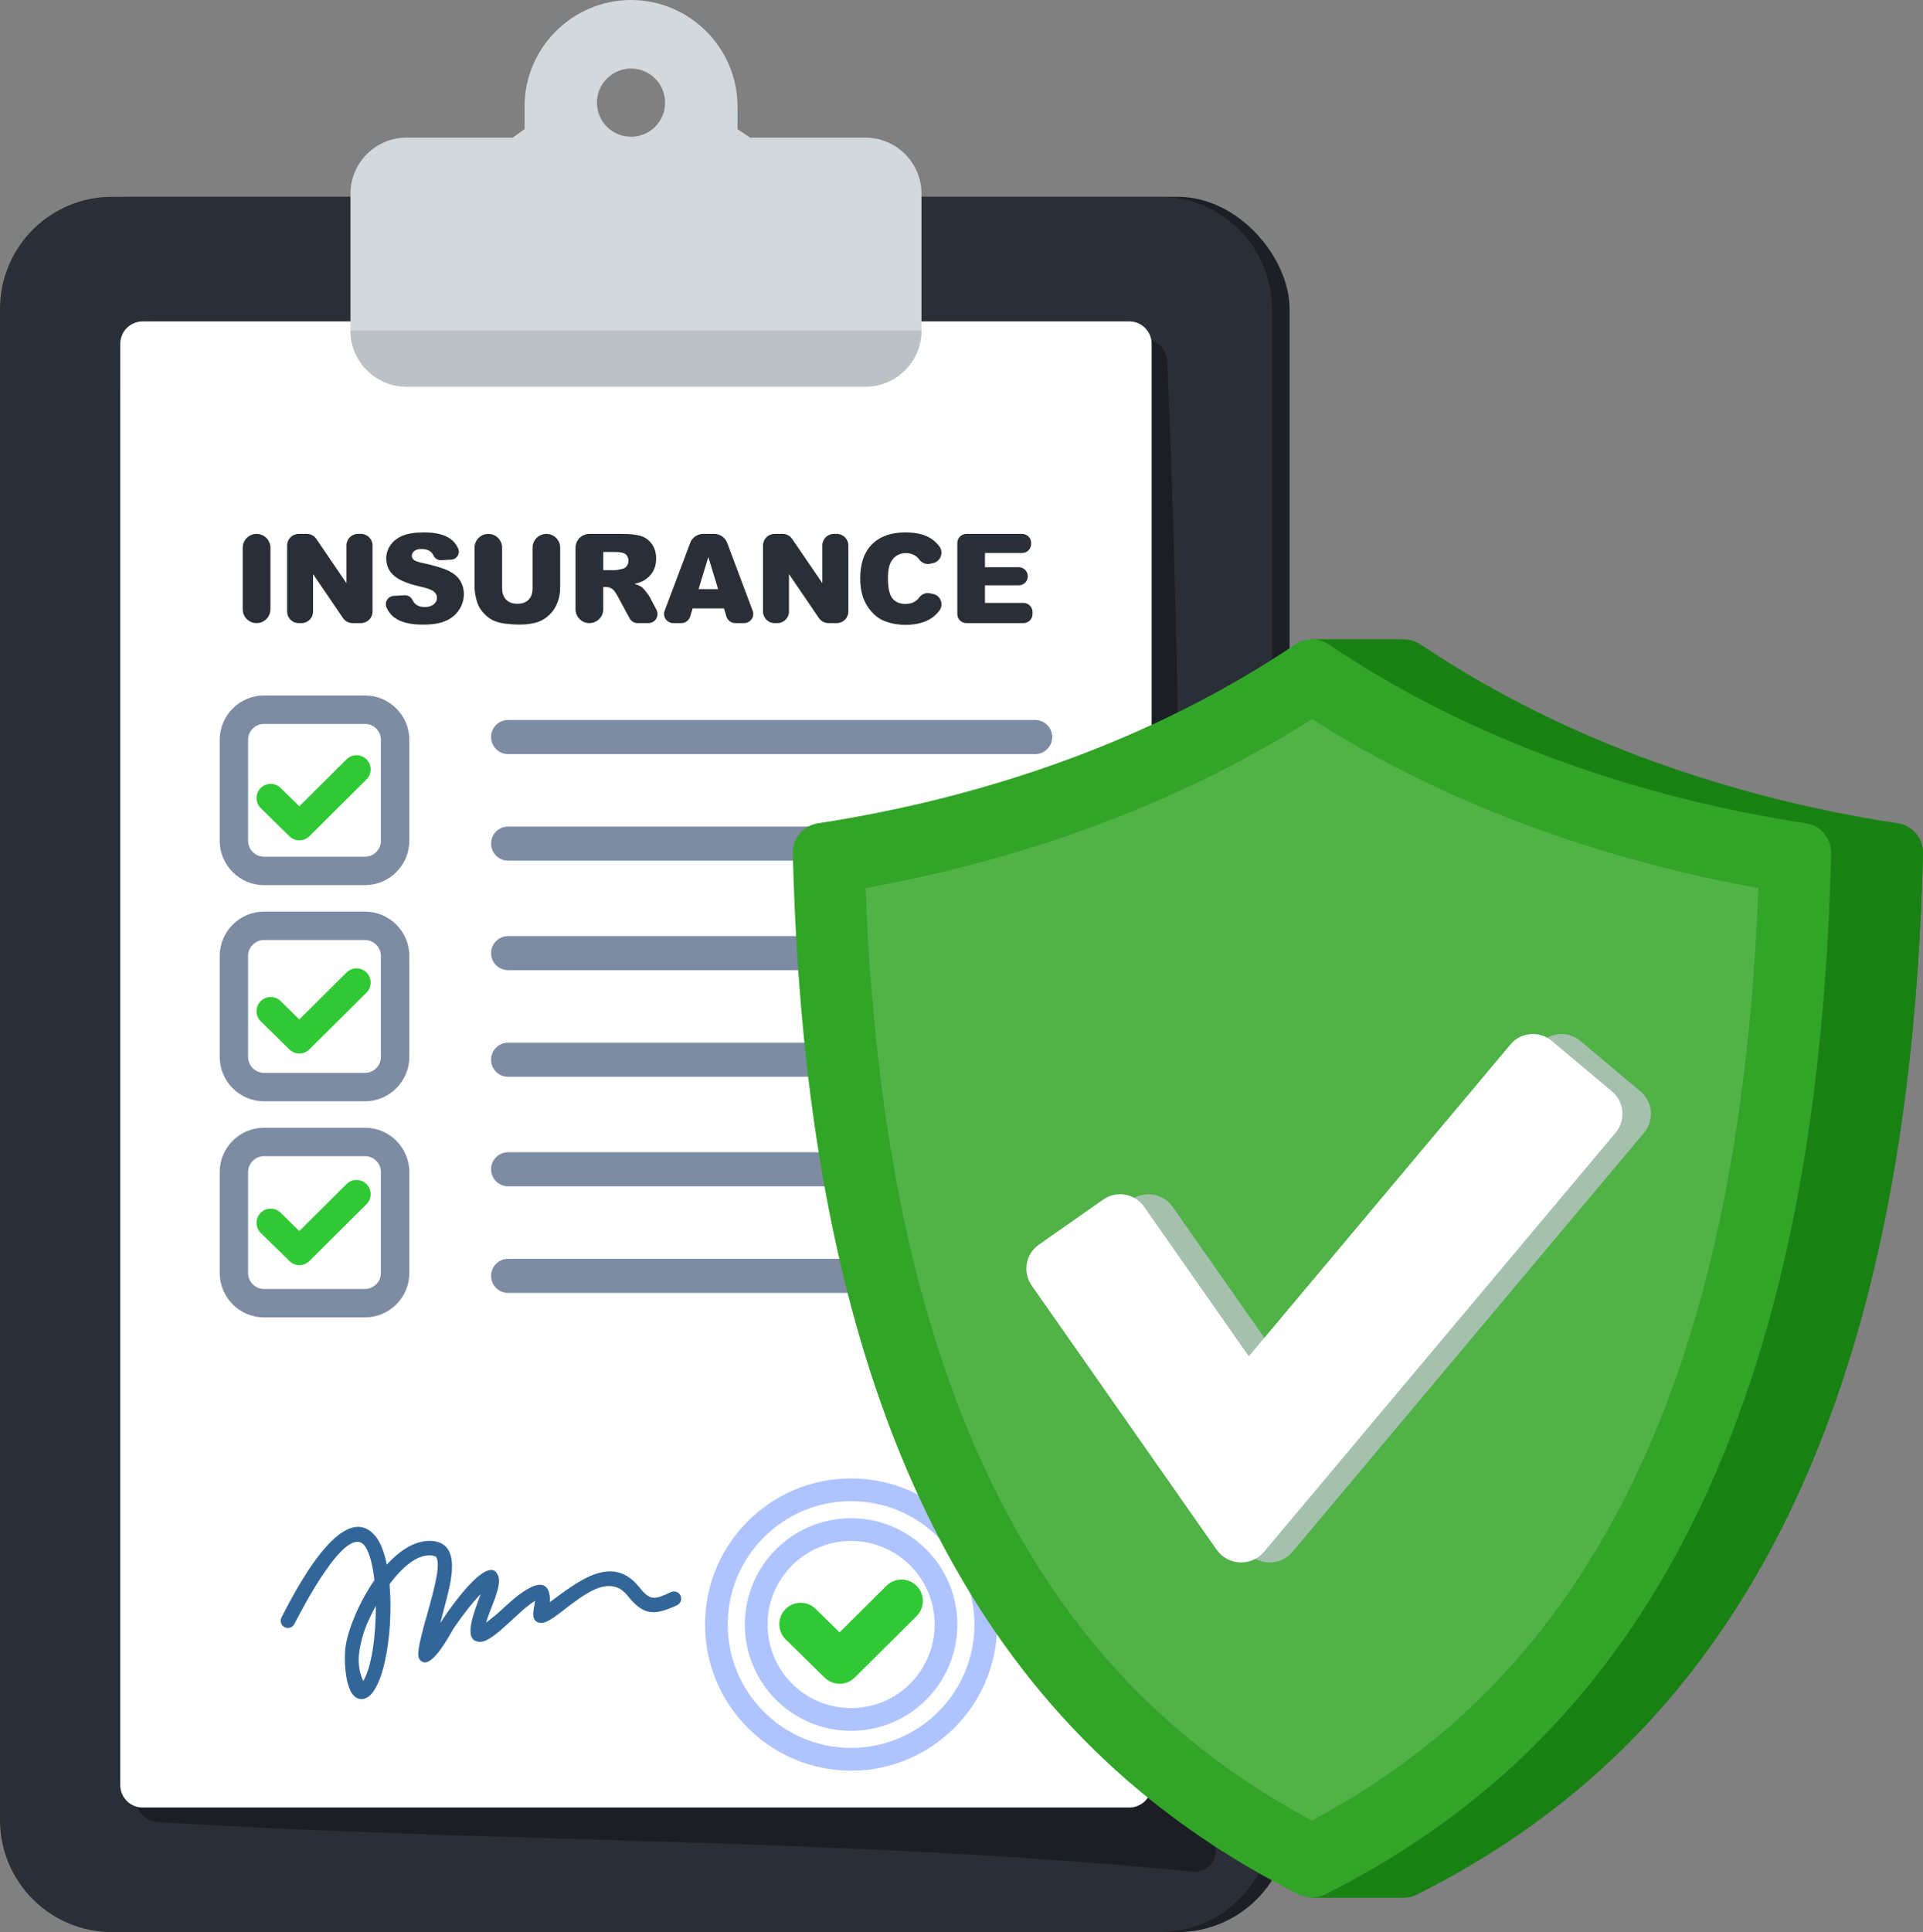
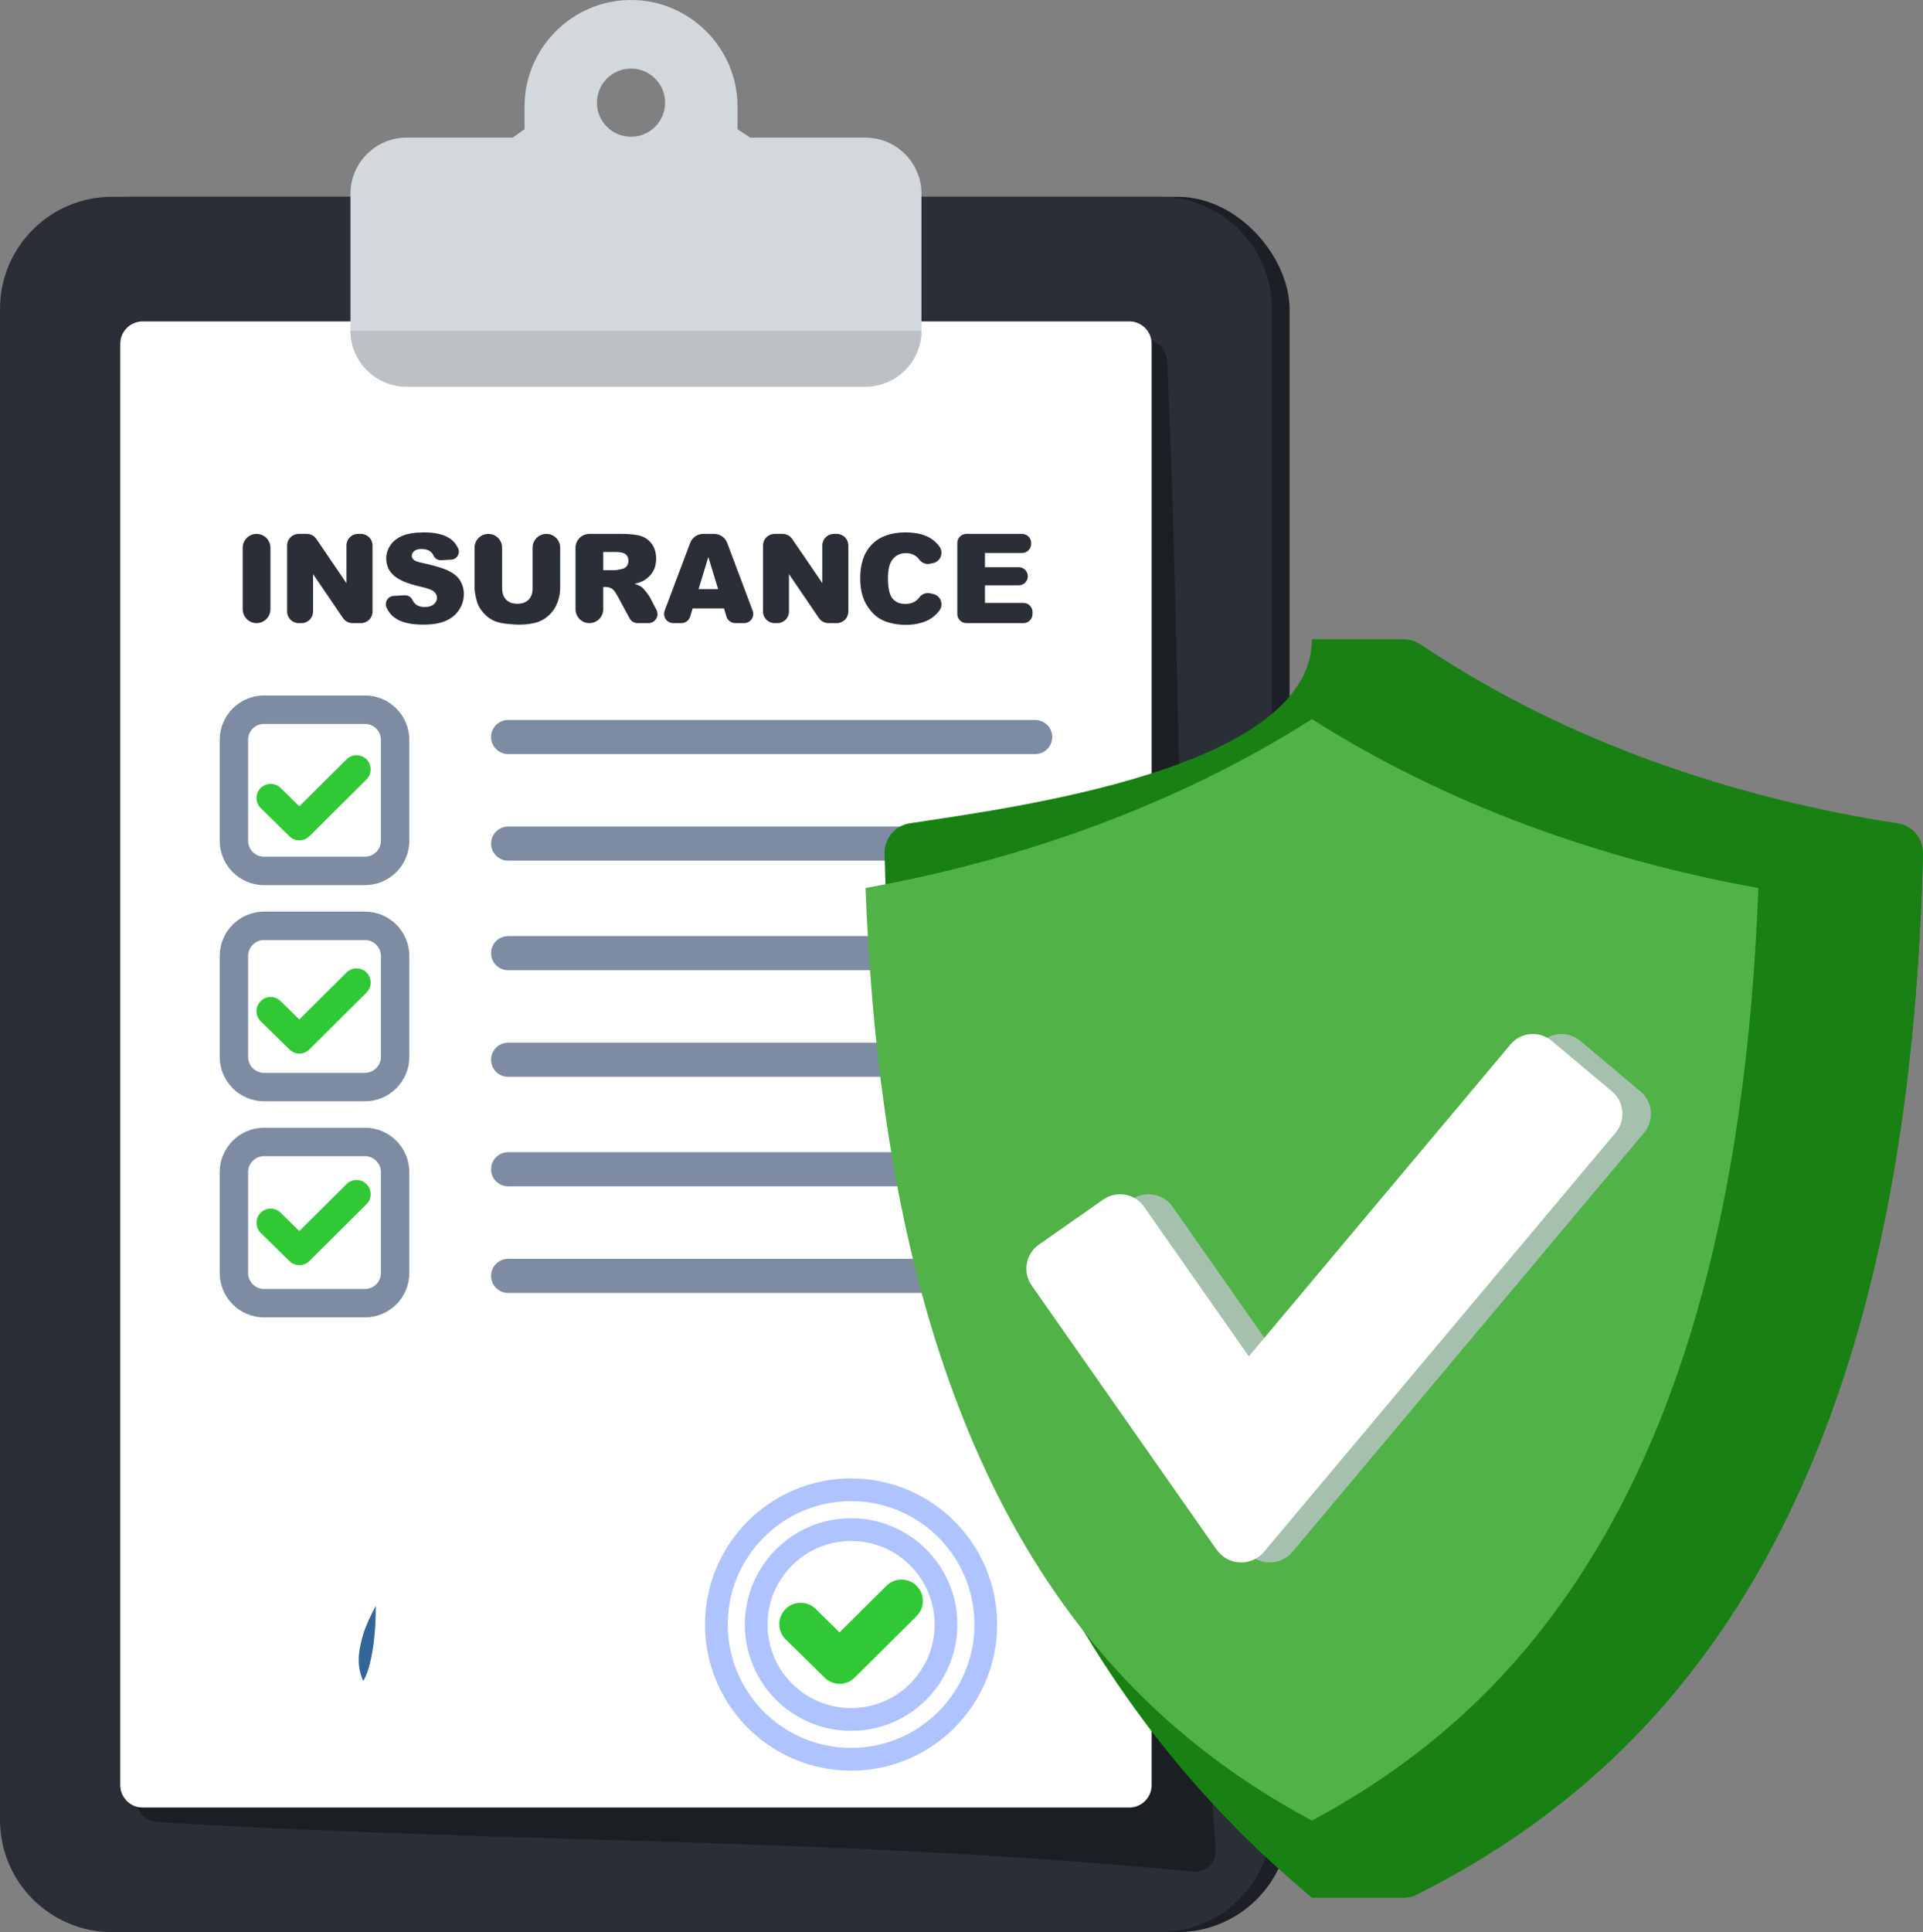
<svg xmlns="http://www.w3.org/2000/svg" id="_レイヤー_2" width="2115.96" height="2125.41" viewBox="0 0 2115.96 2125.41">
  <rect x="0" y="0" width="2115.96" height="2125.41" fill="#808080" stroke="none" />
  <defs>
    <style>.cls-1,.cls-2,.cls-3,.cls-4,.cls-5,.cls-6,.cls-7,.cls-8,.cls-9,.cls-10,.cls-11,.cls-12,.cls-13,.cls-14,.cls-15,.cls-16{stroke-width:0px;}.cls-1,.cls-2,.cls-3,.cls-4,.cls-5,.cls-6,.cls-7,.cls-9,.cls-10,.cls-11,.cls-12,.cls-14,.cls-16{fill-rule:evenodd;}.cls-1,.cls-15{fill:#fff;}.cls-2{fill:#198114;}.cls-3{fill:#bcc1c6;}.cls-4{fill:#30c935;}.cls-5{fill:#32a428;}.cls-6{fill:#000;opacity:.35;}.cls-7{fill:#a5c1ae;}.cls-8,.cls-11{fill:#2a2f37;}.cls-9{fill:#7d8ca2;}.cls-10{fill:#336698;}.cls-12{fill:#d3d8dd;}.cls-13{fill:#1c1f25;}.cls-14{fill:#afc4ff;}.cls-16{fill:#50b247;}</style>
  </defs>
  <g id="_饑1">
    <rect class="cls-13" x="19.41" y="216.48" width="1399.55" height="1908.93" rx="123.25" ry="123.25" />
    <path class="cls-8" d="M123.25,216.48h1153.05c68.03,0,123.25,55.23,123.25,123.25v1662.42c0,68.03-55.23,123.25-123.25,123.25H123.25c-68.03,0-123.25-55.23-123.25-123.25V339.73c0-68.03,55.23-123.25,123.25-123.25Z" />
    <path class="cls-6" d="M156.99,353.55l1102.82,19.72c13.56.24,24.08,11.14,24.65,24.65,23.52,552.05,10.32,1090.9,53.4,1636.42,1.06,13.48-11.18,25.97-24.65,24.65-385.4-37.66-753.56-31.11-1138.97-54.63-13.51-.82-24.5-11.09-24.65-24.65l-17.26-1601.51c-.15-13.56,11.09-24.89,24.65-24.65Z" />
    <path class="cls-15" d="M157,353.55h1085.56c13.6,0,24.65,11.05,24.65,24.65v1585.49c0,13.61-11.05,24.65-24.65,24.65H156.99c-13.6,0-24.65-11.05-24.65-24.65V378.2c0-13.61,11.05-24.65,24.65-24.65Z" />
    <path class="cls-12" d="M447.25,151.41h116.92l13-9.27v-24.98c0-64.44,52.73-117.16,117.17-117.16h0c64.44,0,117.16,52.72,117.16,117.16v24.98l13.97,9.27h126.83c33.9,0,61.63,27.73,61.63,61.63v150.68c0,33.89-27.73,61.63-61.63,61.63h-505.05c-33.89,0-61.63-27.73-61.63-61.63v-150.68c0-33.9,27.73-61.63,61.63-61.63h0ZM694.34,75.44c-20.72,0-37.51,16.79-37.51,37.51s16.79,37.51,37.51,37.51,37.51-16.79,37.51-37.51-16.79-37.51-37.51-37.51Z" />
    <path class="cls-3" d="M1013.93,363.72c0,33.89-27.73,61.63-61.63,61.63h-505.05c-33.89,0-61.63-27.73-61.63-61.63h628.3Z" />
-     <path class="cls-10" d="M309.74,1779.25c12.16-23.39,66.28-132.15,102.86-90.07,5.92,6.81,10.19,18.18,12.99,31.98,14.75-16.13,31.81-27.09,49.27-26.07,34.65,2.03,20.36,48.53,15.11,69.28-1.72,6.77-3.59,13.89-5.52,21.07,4.04-6.21,8.09-12.32,11.96-17.45,4.1-5.45,42.93-59.88,51.96-34.07,4.02,11.48-8.98,35.05-13.5,51.01,5.14-3.92,9.57-7.29,16.31-13.37,7.13-6.43,49.48-48.98,53.75-15.66.28,2.22.23,4.39-.02,6.55,29.86-21.61,68.15-54.37,98.49-16.53,12.1,15.1,16.35,14,34.66,5.56,3.93-1.97,8.72-.37,10.68,3.56,1.97,3.93.37,8.72-3.56,10.68-25.91,11.92-37.12,11.42-54.8-10.62-28.45-35.46-76.87,31.17-95.01,30.16-12.94-.72-7.78-15.48-6.53-24.25-17.75,10.07-45.46,45.09-60.35,45.08-20.25-.01-7.13-31.85.46-52.58-10.87,11.23-20.26,24.14-29.16,36.79-3.51,4.99-26.96,52.33-38.53,34.4-7.51-11.63,29.51-98.34,18.32-112.37-2.47-.86-2.92-1.19-5.59-1.35-15.58-.89-31.85,13.52-45.36,31.72,5.06,57.07-8.64,132.98-34.01,125.93-15.56-4.32-16.35-44.41-14.31-57.71,2.99-19.46,14.91-48.48,31.67-72.6-1.76-15.98-5.06-29.44-10.03-36.92-19.73-29.75-72.25,73.98-78.02,85.08-2,3.92-6.79,5.48-10.71,3.48-3.92-2-5.47-6.79-3.48-10.71h0ZM413.51,1766.46c-7.01,12.78-12.2,25.13-14.58,33.76-5.25,19.08-6.36,32.65.72,48.95,9.17-14.71,14.06-49.75,13.85-82.71Z" />
+     <path class="cls-10" d="M309.74,1779.25h0ZM413.51,1766.46c-7.01,12.78-12.2,25.13-14.58,33.76-5.25,19.08-6.36,32.65.72,48.95,9.17-14.71,14.06-49.75,13.85-82.71Z" />
    <path class="cls-11" d="M1063.35,587.3h61.31c5.51,0,9.98,4.47,9.98,9.98v1.02c0,5.51-4.47,9.98-9.98,9.98h-40.86v15.65h37.17c5.51,0,9.98,4.47,9.98,9.98h0c0,5.51-4.47,9.98-9.98,9.98h-37.17v19.33h42.35c5.51,0,9.98,4.47,9.98,9.98v2.27c0,5.51-4.47,9.98-9.98,9.98h-62.8c-5.51,0-9.98-4.47-9.98-9.98v-78.19c0-5.51,4.47-9.98,9.98-9.98h0ZM282.31,587.3h0c8.43,0,15.26,6.83,15.26,15.26v67.63c0,8.43-6.83,15.26-15.26,15.26h0c-8.43,0-15.26-6.83-15.26-15.26v-67.63c0-8.43,6.83-15.26,15.26-15.26h0ZM328.63,587.3h8.98c4.2,0,8.13,2.08,10.5,5.55l33.09,48.61v-41.46c0-7.01,5.69-12.7,12.7-12.7h3.31c7.01,0,12.7,5.69,12.7,12.7v72.75c0,7.02-5.69,12.7-12.7,12.7h-9.29c-4.2,0-8.13-2.08-10.5-5.55l-32.93-48.38v41.23c0,7.02-5.69,12.7-12.7,12.7h-3.15c-7.01,0-12.7-5.69-12.7-12.7v-72.75c0-7.01,5.69-12.7,12.7-12.7h0ZM462.93,667.32c1.37.29,2.84.44,4.41.44,4.32,0,7.69-1.02,9.96-3.05,2.43-2.03,3.53-4.38,3.53-7.04s-1.1-4.85-3.29-6.81c-2.2-2.03-7.37-3.91-15.53-5.71-13.34-2.97-22.75-6.97-28.48-11.9-5.73-4.93-8.55-11.27-8.55-18.94,0-5.01,1.41-9.78,4.39-14.25,2.9-4.46,7.3-7.98,13.18-10.57,5.88-2.58,13.96-3.83,24.16-3.83,12.63,0,22.2,2.35,28.79,7.04,3.75,2.63,6.61,6.16,8.62,10.6,2.52,5.55-1.31,11.9-7.39,12.27l-11.23.67c-3.55.21-6.93-1.73-8.42-4.97-.83-1.82-1.92-3.27-3.24-4.33-2.43-2.04-5.8-3.05-10.04-3.05-3.53,0-6.2.78-8,2.27-1.8,1.49-2.67,3.29-2.67,5.4,0,1.57.71,2.97,2.12,4.23,1.41,1.33,4.79,2.5,10.2,3.6,13.26,2.9,22.75,5.79,28.48,8.69,5.73,2.9,9.96,6.5,12.55,10.88,2.59,4.3,3.92,9.16,3.92,14.48,0,6.34-1.72,12.13-5.26,17.45-3.45,5.32-8.32,9.31-14.59,12.05-6.28,2.74-14.12,4.15-23.69,4.15h-.98s-1.03,0-1.03,0c-13.34,0-23.44-2.48-30.4-7.44-3.96-2.77-6.98-6.51-9.1-11.19-2.66-5.86,1.38-12.57,7.81-12.95l11.85-.71c3.75-.23,7.32,1.82,8.89,5.24.88,1.92,2.03,3.45,3.42,4.57,1.52,1.27,3.4,2.17,5.61,2.69v.02h0ZM601.21,587.3h0c8.39,0,15.18,6.8,15.18,15.18v43.29c0,5.79-.86,11.27-2.75,16.36-1.8,5.17-4.63,9.71-8.47,13.54-3.84,3.84-7.92,6.57-12.16,8.14-5.88,2.19-13.02,3.29-21.26,3.29-4.79,0-10.04-.39-15.69-1.02-5.65-.7-10.35-2.03-14.2-3.99-3.77-1.96-7.22-4.78-10.36-8.45-3.22-3.68-5.34-7.44-6.51-11.27-1.88-6.26-2.82-11.82-2.82-16.59v-43.29c0-8.38,6.8-15.18,15.18-15.18h0c8.38,0,15.18,6.8,15.18,15.18v44.7c0,5.32,1.49,9.47,4.47,12.52,2.98,2.97,7.06,4.46,12.32,4.46s9.33-1.49,12.32-4.46c2.9-2.9,4.39-7.12,4.39-12.52v-44.7c0-8.38,6.79-15.18,15.18-15.18h0ZM633.26,670.19v-67.63c0-8.43,6.83-15.26,15.26-15.26h35.42c9.33,0,16.55.78,21.5,2.43,4.94,1.57,8.94,4.62,12,8.92,3.06,4.38,4.55,9.7,4.55,15.97,0,5.4-1.18,10.1-3.53,14.09-2.27,3.99-5.49,7.12-9.57,9.63-2.59,1.57-6.2,2.82-10.67,3.91,3.61,1.17,6.28,2.35,7.93,3.6,1.09.78,2.67,2.51,4.78,5.17,2.12,2.58,3.53,4.62,4.24,6.1l7.18,13.73c3.48,6.65-1.34,14.61-8.84,14.61h-11.93c-3.66,0-7.03-2.01-8.78-5.23l-13.41-24.75c-2.04-3.83-3.92-6.34-5.49-7.51-2.2-1.49-4.71-2.27-7.45-2.27h-2.67v24.5c0,8.43-6.83,15.26-15.26,15.26h0c-8.43,0-15.26-6.83-15.26-15.26h0ZM663.78,627.22h12.79c1.41,0,4.08-.47,8.08-1.41,2.04-.39,3.69-1.41,4.94-3.05,1.26-1.64,1.88-3.6,1.88-5.71,0-3.21-.94-5.64-2.98-7.28-2.04-1.72-5.8-2.58-11.37-2.58h-13.34v20.04h0ZM796.6,669.25h-34.44l-2.76,9.06c-1.29,4.24-5.21,7.14-9.65,7.14h-8.95c-7.05,0-11.92-7.04-9.44-13.64l28.09-74.6c2.24-5.96,7.95-9.91,14.32-9.91h12.08c6.37,0,12.08,3.95,14.32,9.92l28.03,74.6c2.48,6.59-2.4,13.63-9.44,13.63h-9.74c-4.44,0-8.35-2.9-9.65-7.14l-2.76-9.06h0ZM790.16,648.04l-10.75-35.3-10.75,35.3h21.5ZM852.29,587.3h8.9c4.2,0,8.13,2.08,10.49,5.54l33.17,48.62v-41.46c0-7.01,5.69-12.7,12.71-12.7h3.23c7.02,0,12.7,5.69,12.7,12.7v72.75c0,7.02-5.68,12.7-12.7,12.7h-9.21c-4.2,0-8.14-2.08-10.5-5.55l-32.94-48.38v41.23c0,7.02-5.68,12.7-12.7,12.7h-3.15c-7.02,0-12.7-5.69-12.7-12.7v-72.75c0-7.01,5.69-12.7,12.7-12.7h0ZM971.46,682.4c-6.74-3.05-12.63-8.53-17.49-16.28-4.94-7.83-7.45-17.85-7.45-29.98,0-16.2,4.32-28.73,13.03-37.41,8.63-8.69,20.87-13.07,36.72-13.07,12.39,0,22.2,2.5,29.26,7.51,2.98,2.11,5.65,4.7,8,7.77,5.18,6.76,1.59,16.62-6.71,18.46l-3.31.74c-4.5,1-9.12-.79-11.91-4.46,0-.01-.02-.03-.03-.04-1.72-2.35-3.76-4.15-6.2-5.32-2.51-1.25-5.26-1.88-8.31-1.88-6.9,0-12.16,2.74-15.85,8.22-2.75,4.15-4.16,10.57-4.16,19.33,0,10.88,1.65,18.24,4.94,22.31,3.37,3.99,8.01,6.03,13.97,6.03,6.42,0,11.71-1.9,15.61-7.2.01-.01.02-.03.03-.04,2.79-3.68,7.41-5.47,11.91-4.46l3.31.74c8.31,1.85,11.89,11.7,6.71,18.46-2.35,3.06-5.02,5.65-8,7.77-14.17,10.05-39.09,9.68-54.05,2.82Z" />
    <path class="cls-9" d="M290.47,1240.56h111.18c13.41,0,25.6,5.48,34.42,14.3s14.3,21.01,14.3,34.42v111.17c0,13.41-5.48,25.6-14.3,34.42-8.82,8.82-21.01,14.3-34.42,14.3h-111.18c-13.41,0-25.6-5.48-34.42-14.3-8.82-8.82-14.3-21.01-14.3-34.42v-111.17c0-13.41,5.48-25.6,14.3-34.42,8.82-8.82,21.01-14.3,34.42-14.3h0ZM559.13,1305c-10.36,0-18.76-8.4-18.76-18.76s8.4-18.76,18.76-18.76h579.91c10.36,0,18.76,8.4,18.76,18.76s-8.4,18.76-18.76,18.76h-579.91ZM559.13,1422.26c-10.36,0-18.76-8.4-18.76-18.76s8.4-18.76,18.76-18.76h579.91c10.36,0,18.76,8.4,18.76,18.76s-8.4,18.76-18.76,18.76h-579.91ZM401.64,1271.82h-111.18c-4.78,0-9.15,1.97-12.32,5.14-3.17,3.17-5.14,7.53-5.14,12.32v111.17c0,4.78,1.97,9.15,5.14,12.32,3.17,3.17,7.53,5.14,12.32,5.14h111.18c4.78,0,9.14-1.97,12.32-5.14,3.17-3.17,5.14-7.53,5.14-12.32v-111.17c0-4.78-1.97-9.15-5.14-12.32-3.17-3.17-7.53-5.14-12.32-5.14Z" />
    <path class="cls-4" d="M286.9,1356.24c-6.14-6.04-6.22-15.91-.18-22.04,6.04-6.14,15.91-6.22,22.04-.18l20.59,20.19,51.94-51.64c6.1-6.07,15.97-6.04,22.04.06,6.07,6.1,6.04,15.97-.06,22.04l-62.86,62.5c-6.05,6.02-15.83,6.06-21.92.06l-31.59-30.99Z" />
    <path class="cls-4" d="M864.53,1803.41c-9.26-9.11-9.39-24.01-.28-33.27,9.11-9.26,24.01-9.39,33.27-.28l26.29,25.79,51.54-51.2c9.21-9.16,24.11-9.12,33.27.09,9.16,9.21,9.12,24.11-.09,33.27l-68.03,67.58c-9.13,9.08-23.89,9.14-33.09.09l-42.89-42.08Z" />
    <path class="cls-14" d="M936.49,1626.32c44.38,0,84.57,17.99,113.65,47.08,29.09,29.09,47.08,69.27,47.08,113.66s-17.99,84.57-47.08,113.66c-29.09,29.09-69.27,47.08-113.65,47.08s-84.57-17.99-113.66-47.08c-29.09-29.09-47.08-69.27-47.08-113.66s17.99-84.57,47.08-113.66c29.09-29.09,69.27-47.08,113.66-47.08h0ZM936.49,1670.12c-32.29,0-61.52,13.09-82.69,34.25-21.16,21.16-34.25,50.4-34.25,82.68s13.09,61.52,34.25,82.69c21.16,21.16,50.4,34.25,82.69,34.25s61.52-13.09,82.68-34.25c21.16-21.16,34.25-50.4,34.25-82.69s-13.09-61.52-34.25-82.68c-21.16-21.16-50.4-34.25-82.68-34.25h0ZM1001.49,1722.05c-16.63-16.63-39.62-26.92-65-26.92s-48.37,10.29-65,26.92c-16.63,16.63-26.92,39.62-26.92,65s10.29,48.37,26.92,65c16.63,16.63,39.62,26.92,65,26.92s48.37-10.29,65-26.92c16.63-16.63,26.92-39.62,26.92-65s-10.29-48.37-26.92-65h0ZM1032.46,1691.08c-24.56-24.56-58.49-39.75-95.97-39.75s-71.41,15.19-95.97,39.75c-24.56,24.56-39.75,58.49-39.75,95.97s15.19,71.41,39.75,95.97c24.56,24.56,58.49,39.75,95.97,39.75s71.41-15.19,95.97-39.75c24.56-24.56,39.75-58.49,39.75-95.97s-15.19-71.41-39.75-95.97Z" />
    <path class="cls-9" d="M290.47,1002.81h111.18c13.41,0,25.6,5.48,34.42,14.3,8.82,8.82,14.3,21.01,14.3,34.42v111.18c0,13.41-5.48,25.6-14.3,34.42-8.82,8.82-21.01,14.3-34.42,14.3h-111.18c-13.41,0-25.6-5.48-34.42-14.3-8.82-8.82-14.3-21.01-14.3-34.42v-111.18c0-13.41,5.48-25.6,14.3-34.42,8.82-8.82,21.01-14.3,34.42-14.3h0ZM559.13,1067.25c-10.36,0-18.76-8.4-18.76-18.76s8.4-18.76,18.76-18.76h579.91c10.36,0,18.76,8.4,18.76,18.76s-8.4,18.76-18.76,18.76h-579.91ZM559.13,1184.51c-10.36,0-18.76-8.4-18.76-18.76s8.4-18.76,18.76-18.76h579.91c10.36,0,18.76,8.4,18.76,18.76s-8.4,18.76-18.76,18.76h-579.91ZM401.64,1034.07h-111.18c-4.78,0-9.15,1.97-12.32,5.14s-5.14,7.53-5.14,12.32v111.18c0,4.78,1.97,9.14,5.14,12.32,3.17,3.17,7.53,5.14,12.32,5.14h111.18c4.78,0,9.14-1.97,12.32-5.14,3.17-3.17,5.14-7.53,5.14-12.32v-111.18c0-4.78-1.97-9.15-5.14-12.32-3.17-3.17-7.53-5.14-12.32-5.14Z" />
    <path class="cls-9" d="M290.47,765.06h111.18c13.41,0,25.6,5.48,34.42,14.3s14.3,21.01,14.3,34.42v111.17c0,13.41-5.48,25.6-14.3,34.42-8.82,8.82-21.01,14.3-34.42,14.3h-111.18c-13.41,0-25.6-5.48-34.42-14.3-8.82-8.82-14.3-21.01-14.3-34.42v-111.17c0-13.41,5.48-25.6,14.3-34.42,8.82-8.82,21.01-14.3,34.42-14.3h0ZM559.13,829.5c-10.36,0-18.76-8.4-18.76-18.76s8.4-18.76,18.76-18.76h579.91c10.36,0,18.76,8.4,18.76,18.76s-8.4,18.76-18.76,18.76h-579.91ZM559.13,946.76c-10.36,0-18.76-8.4-18.76-18.76s8.4-18.76,18.76-18.76h579.91c10.36,0,18.76,8.4,18.76,18.76s-8.4,18.76-18.76,18.76h-579.91ZM401.64,796.32h-111.18c-4.78,0-9.15,1.97-12.32,5.14-3.17,3.17-5.14,7.53-5.14,12.32v111.17c0,4.78,1.97,9.14,5.14,12.32,3.17,3.17,7.53,5.14,12.32,5.14h111.18c4.78,0,9.14-1.97,12.32-5.14,3.17-3.17,5.14-7.53,5.14-12.32v-111.17c0-4.78-1.97-9.15-5.14-12.32-3.17-3.17-7.53-5.14-12.32-5.14Z" />
    <path class="cls-4" d="M286.9,1123.45c-6.14-6.04-6.22-15.91-.18-22.04,6.04-6.14,15.91-6.22,22.04-.18l20.59,20.19,51.94-51.64c6.1-6.07,15.97-6.04,22.04.06,6.07,6.1,6.04,15.97-.06,22.04l-62.86,62.5c-6.05,6.02-15.83,6.06-21.92.06l-31.59-30.99Z" />
    <path class="cls-4" d="M286.9,888.97c-6.14-6.04-6.22-15.91-.18-22.04,6.04-6.14,15.91-6.22,22.04-.18l20.59,20.19,51.94-51.64c6.1-6.07,15.97-6.04,22.04.06,6.07,6.1,6.04,15.97-.06,22.04l-62.86,62.5c-6.05,6.02-15.83,6.06-21.92.06l-31.59-30.99Z" />
    <path class="cls-2" d="M1571.39,714.29c153.18,101.35,335.24,163.51,516.66,191.36,16.39,2.43,28.24,16.84,27.91,33.35-8.76,352.44-77.08,746.65-343.19,997.1-63.77,59.9-135.65,108.79-213.54,147.81-4.54,2.43-9.58,3.56-14.61,3.56h-101.09c-111.47-95.03-451.27-389.52-470.25-1148.47-.32-16.51,11.52-30.92,27.91-33.35,113.1-17.32,442.33-59.58,442.34-202.52h94.58c16.68.09,18.13,1.29,33.28,11.16h0Z" />
-     <path class="cls-2" d="M2088.05,905.65c16.39,2.43,28.24,16.84,27.91,33.35h-101.09l-27.91-33.35h101.09Z" />
    <path class="cls-2" d="M2115.96,939c-8.76,352.44-77.08,746.65-343.19,997.1-63.77,59.9-135.65,108.79-213.54,147.81-4.54,2.43-9.58,3.56-14.61,3.56h-101.09c-21.26-18.3-50.95-43.71-85.19-78.36,54.68-236.21,370.29-908.55,581.56-1070.12h176.06Z" />
-     <path class="cls-5" d="M1461.86,708.79c154.97,104.59,340.28,168.53,525.1,196.86,16.55,2.43,28.4,16.84,27.91,33.35-8.76,352.44-76.91,746.65-343.19,997.1-63.77,59.9-135.49,108.79-213.54,147.81-9.09,4.69-19.96,4.69-29.21,0-77.89-39.02-149.61-87.91-213.38-147.81-266.28-250.45-334.43-644.66-343.19-997.1-.49-16.51,11.35-30.92,27.74-33.35,184.82-28.33,370.29-92.28,525.26-196.86,11.03-7.45,25.47-7.45,36.5,0h0Z" />
    <path class="cls-16" d="M1443.61,791.04c147.99,94.09,318.72,154.86,491.21,185.83-12.13,317.68-77.43,676.4-317.14,901.8-52.34,49.22-110.96,90.28-174.15,124.04-63.13-33.75-121.7-74.86-174-124.04-239.72-225.41-305.01-584.15-317.13-901.83,172.45-31,343.25-91.73,491.21-185.8Z" />
    <path class="cls-7" d="M1370.07,1704.75l-203.51-290.64c-10.23-14.61-6.68-34.74,7.93-44.97l70.8-49.58c14.6-10.22,34.74-6.68,44.97,7.93l115.23,164.56,287.86-343.06c11.46-13.66,31.83-15.44,45.49-3.98l66.21,55.56c13.66,11.46,15.44,31.83,3.98,45.49l-386.79,460.96c-13.91,16.57-39.75,15.44-52.16-2.28Z" />
    <path class="cls-1" d="M1338.71,1704.75l-203.51-290.64c-10.23-14.61-6.68-34.74,7.93-44.97l70.8-49.58c14.6-10.22,34.74-6.68,44.97,7.93l115.23,164.56,287.86-343.06c11.46-13.66,31.83-15.44,45.49-3.98l66.21,55.56c13.66,11.46,15.44,31.83,3.98,45.49l-386.79,460.96c-13.91,16.57-39.75,15.44-52.16-2.28Z" />
  </g>
</svg>